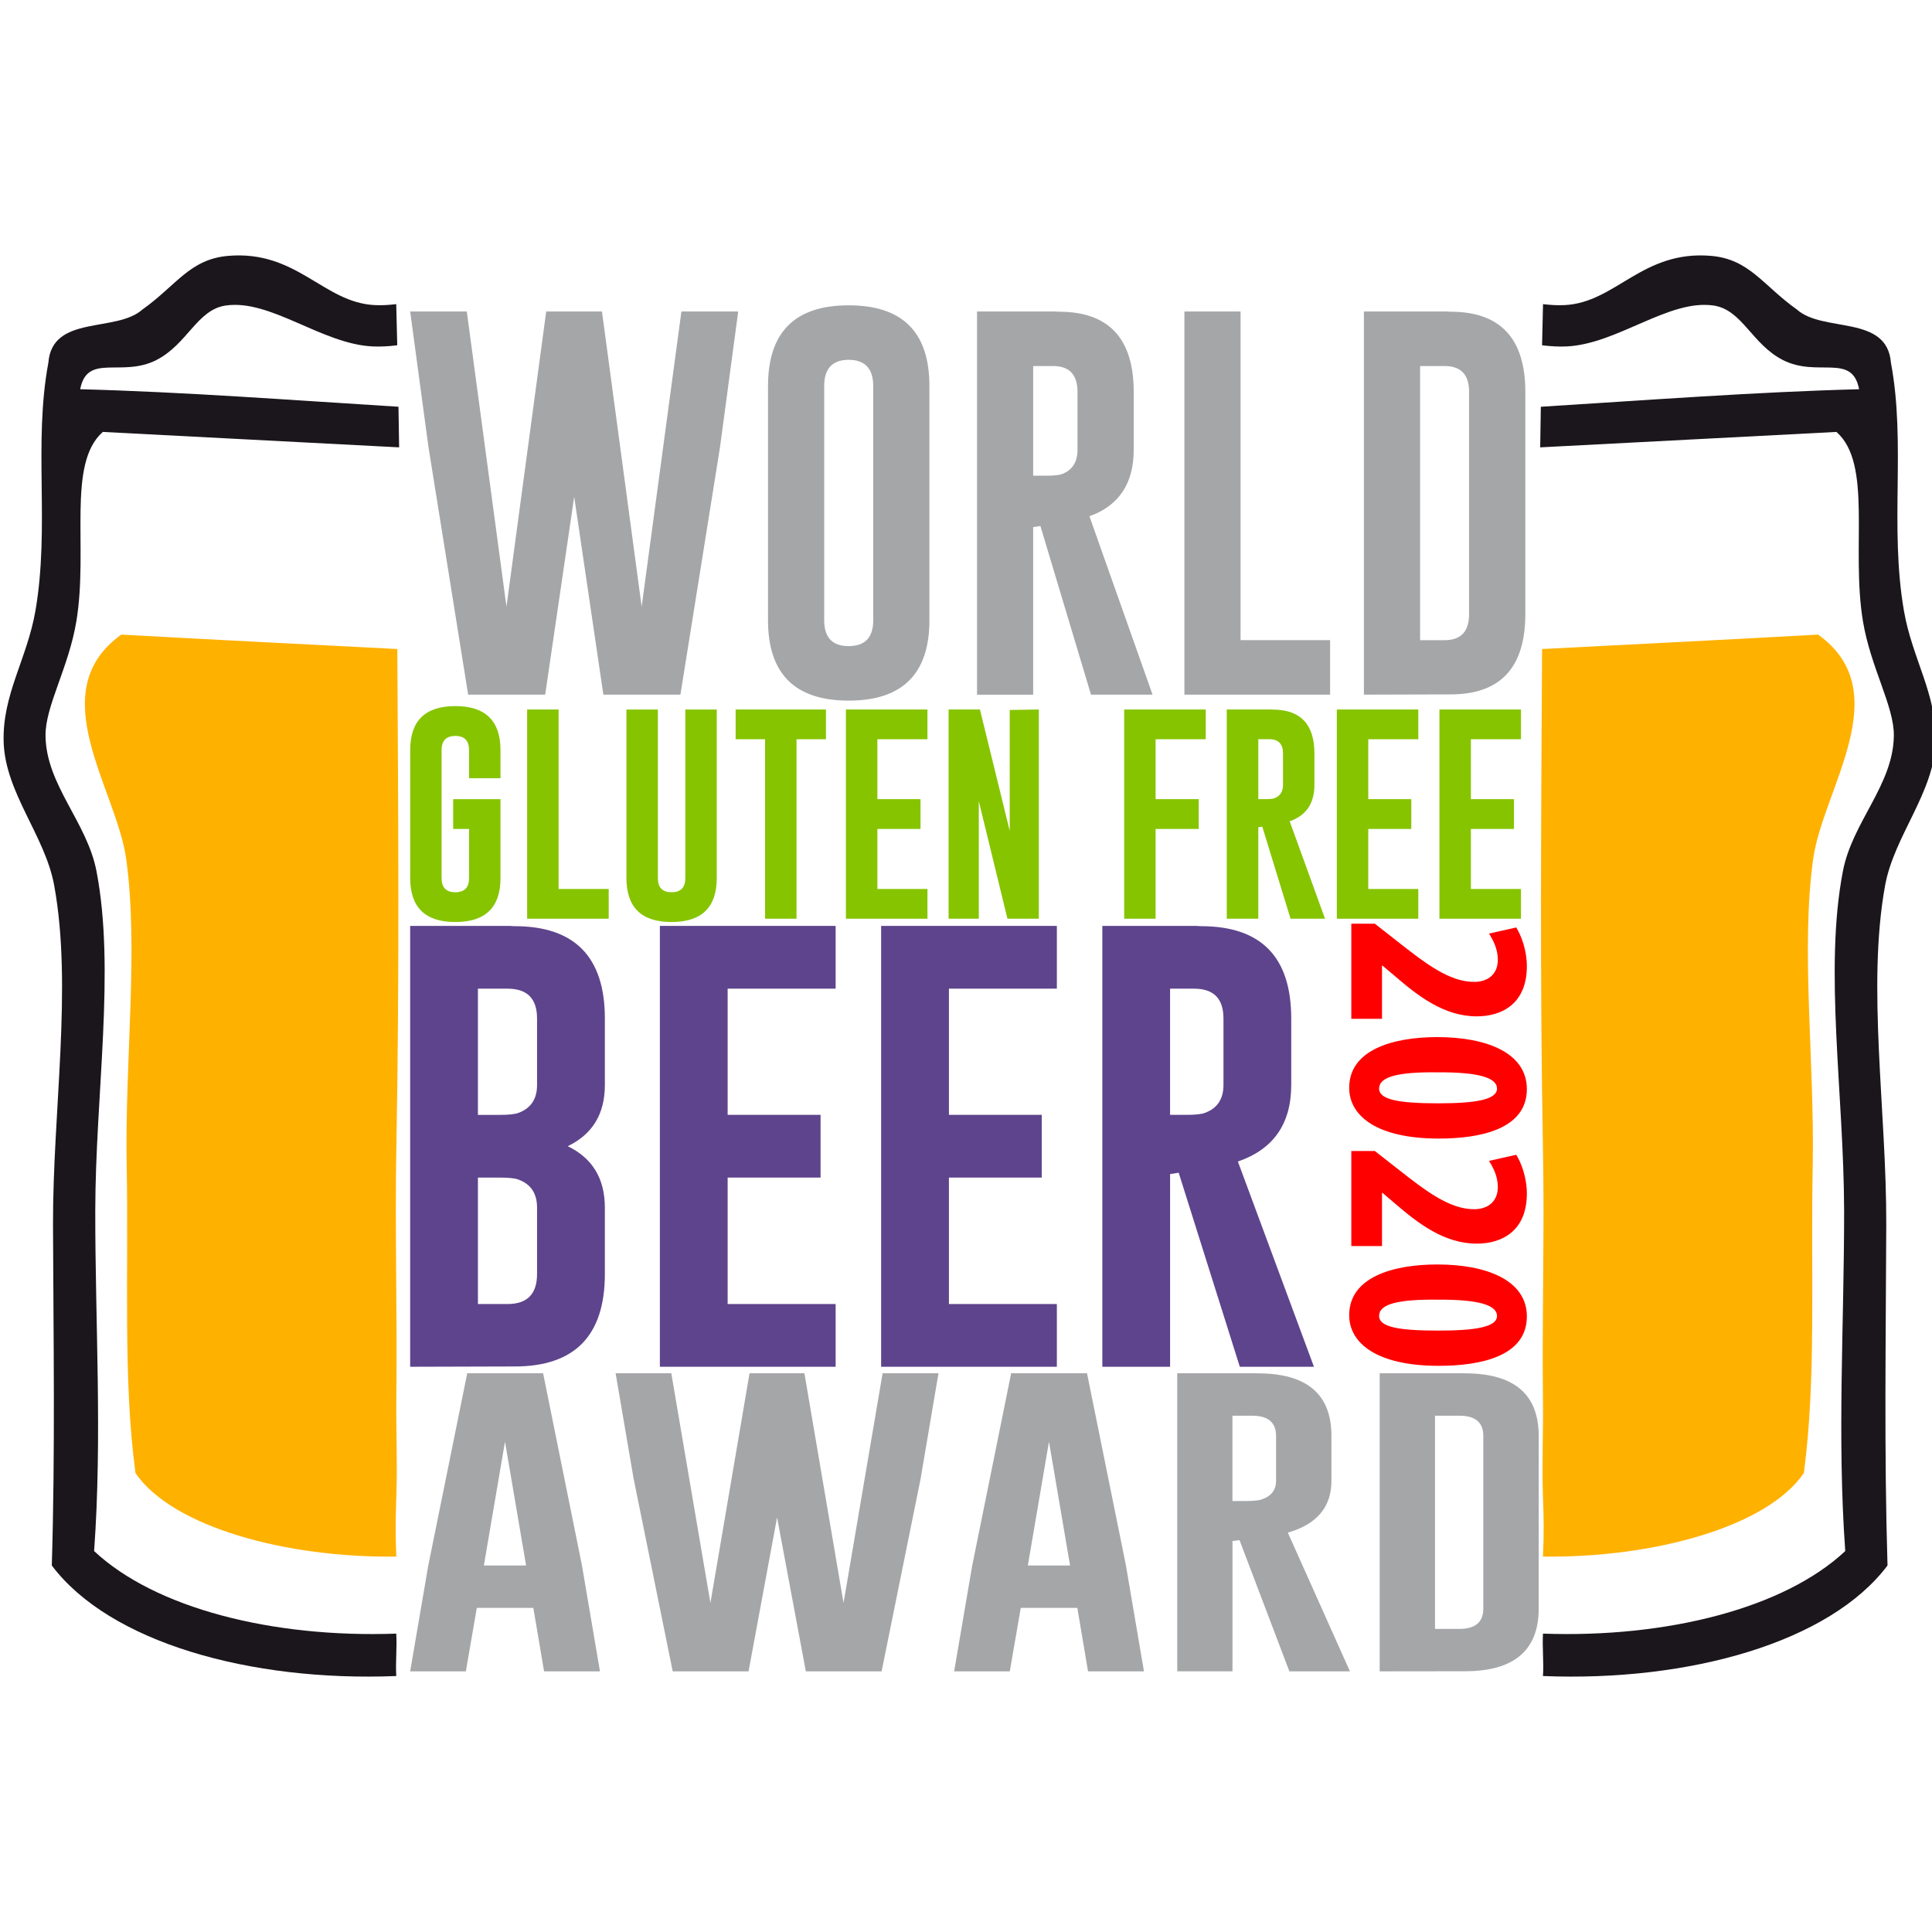
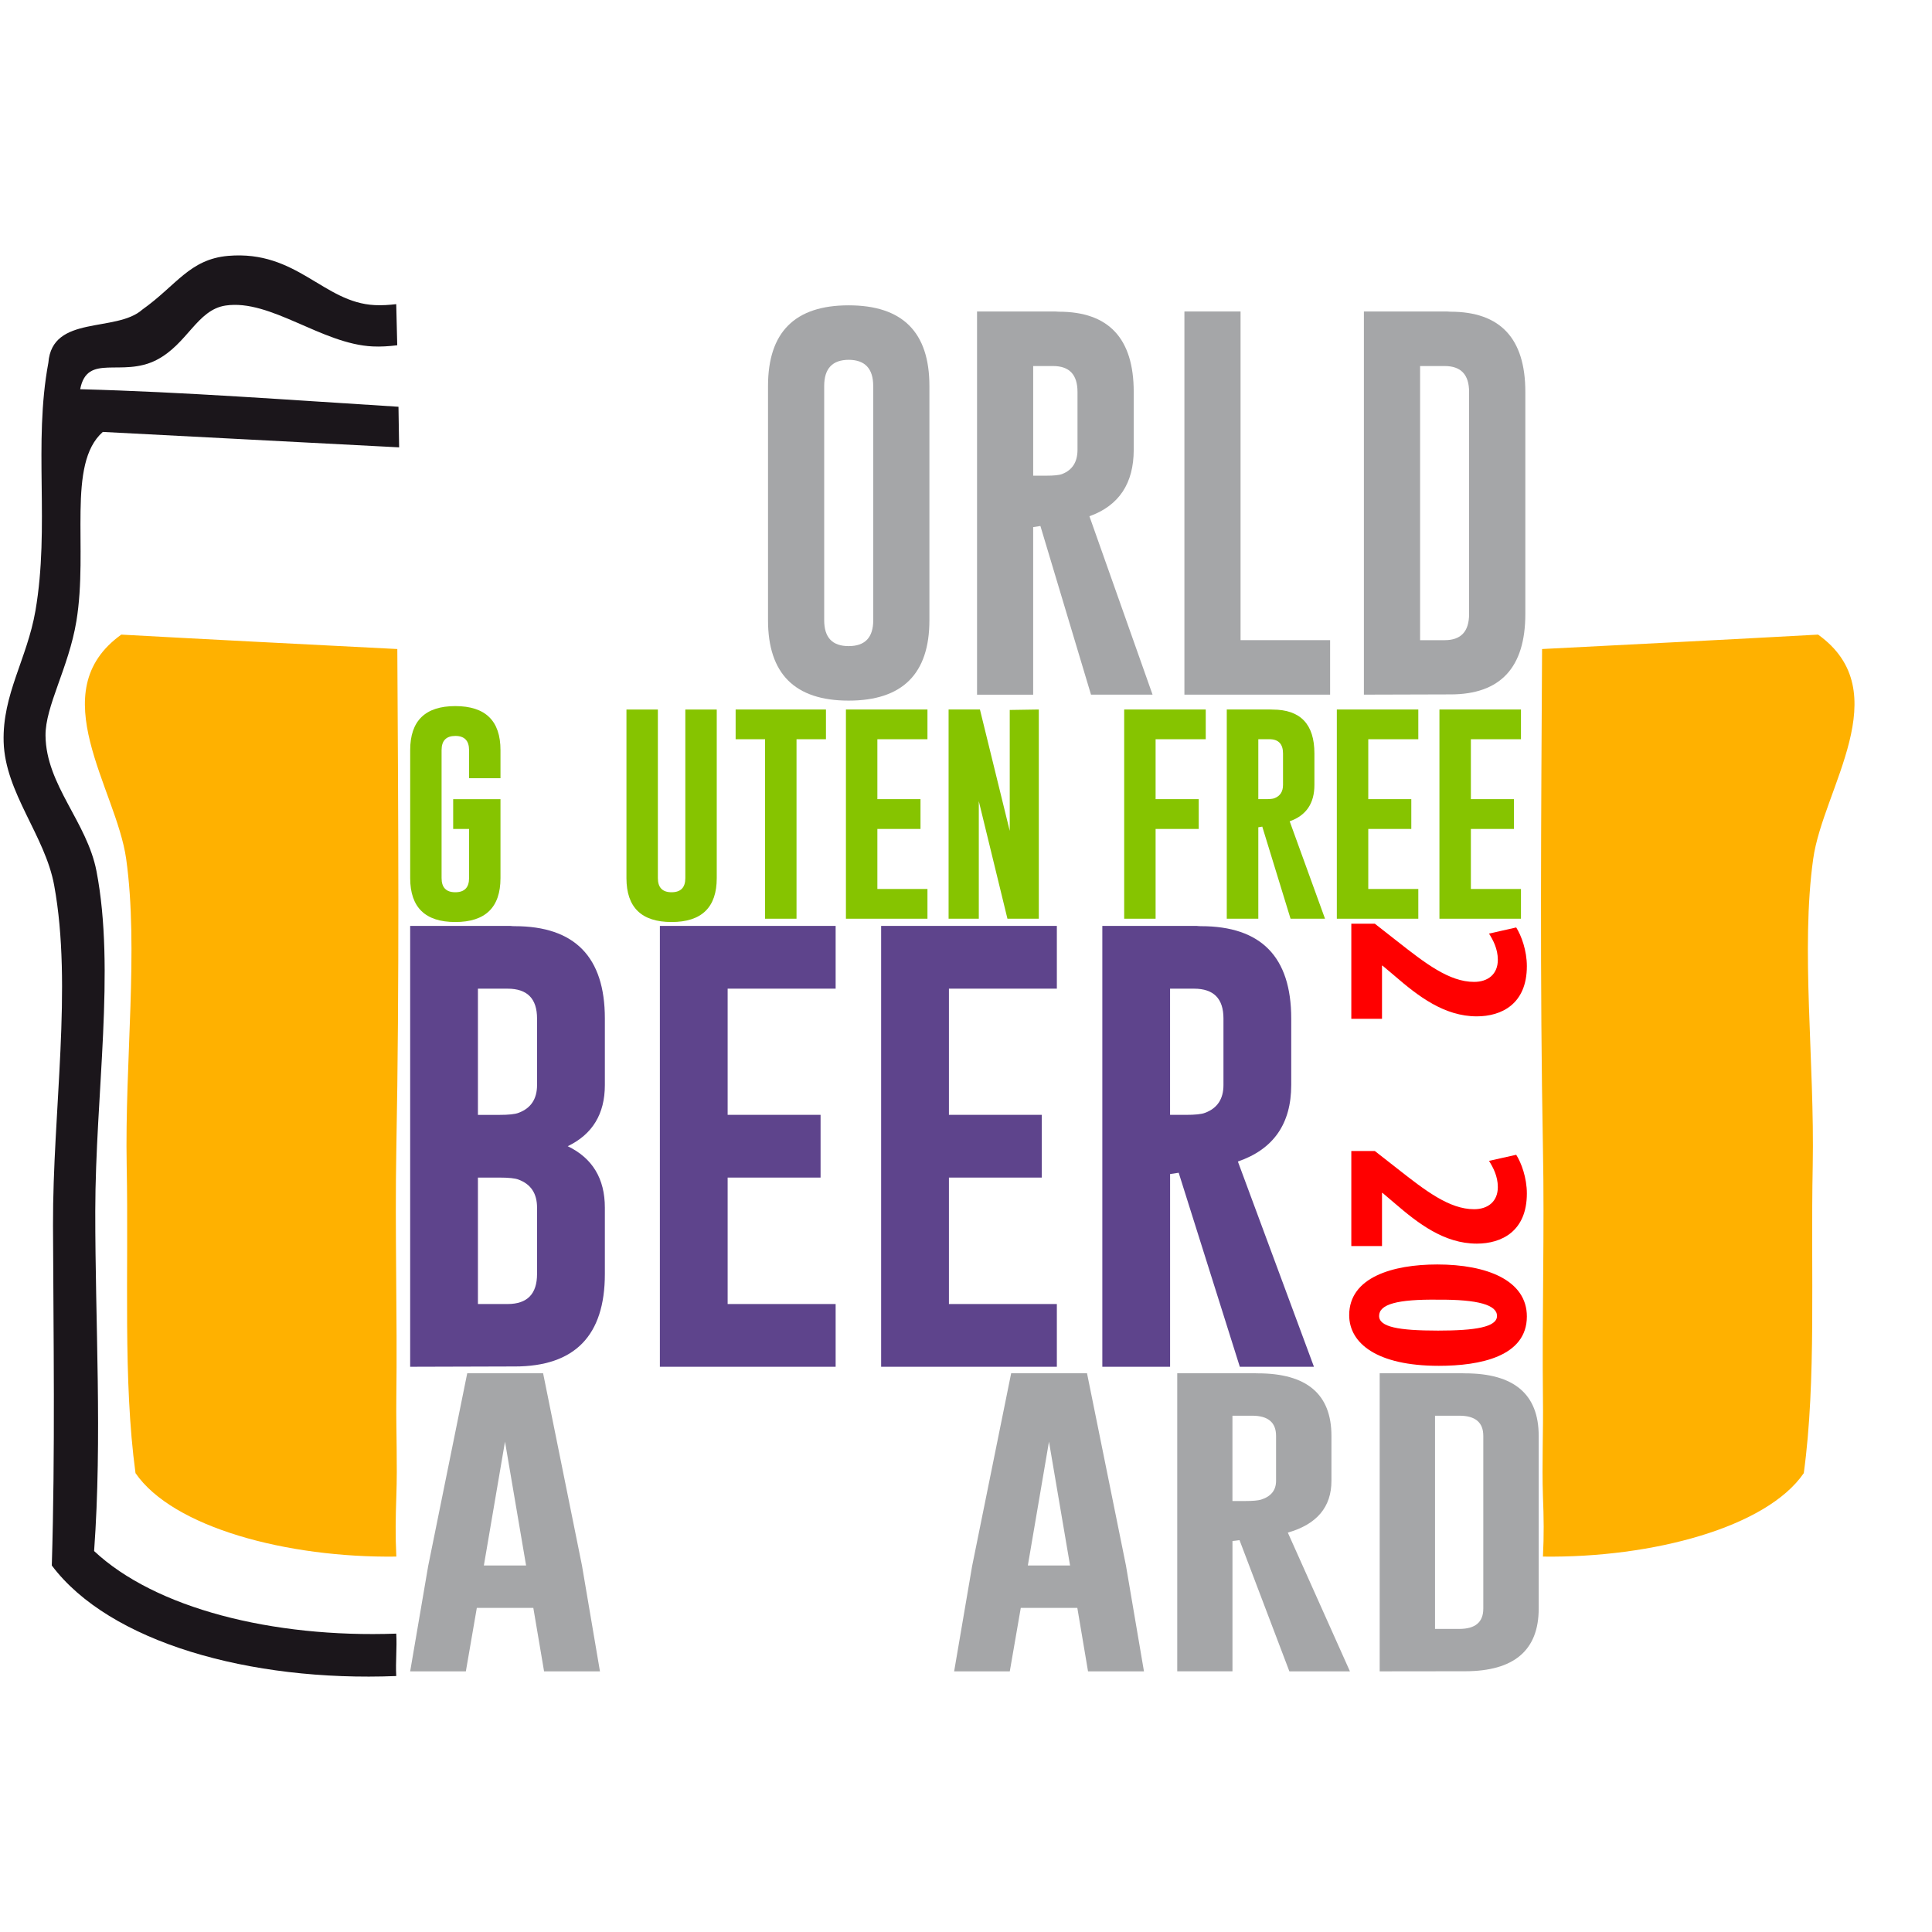
<svg xmlns="http://www.w3.org/2000/svg" id="Livello_1" x="0px" y="0px" width="80px" height="80px" viewBox="0 0 80 80" xml:space="preserve">
  <g>
    <path fill="#1B161B" d="M3.897,64.226c0.341-4.728,0.044-9.427,0.048-14.074c0.005-4.832,0.839-9.987,0.05-14.081 c-0.394-2.04-2.087-3.565-2.11-5.607c-0.015-1.219,0.958-2.815,1.277-4.737c0.505-3.045-0.409-6.519,1.096-7.842 c4.09,0.212,8.18,0.428,12.269,0.639c-0.01-0.556-0.019-1.12-0.027-1.681c-4.423-0.275-8.902-0.614-13.18-0.726 c0.292-1.512,1.711-0.474,3.155-1.208c1.285-0.658,1.684-2.079,2.864-2.257c1.863-0.278,3.983,1.595,6.093,1.693 c0.331,0.016,0.671-0.006,1.017-0.048c-0.013-0.57-0.028-1.131-0.042-1.703c-0.294,0.035-0.589,0.054-0.884,0.04 c-2.135-0.101-3.22-2.283-6.077-2.039c-1.596,0.14-2.142,1.223-3.549,2.222c-1.087,0.971-3.736,0.2-3.894,2.201 c-0.629,3.363,0.067,6.768-0.536,10.275c-0.346,1.994-1.373,3.459-1.316,5.427c0.063,2.112,1.717,3.881,2.093,5.944 c0.768,4.199-0.064,9.371-0.049,14.079c0.017,4.664,0.093,9.333-0.05,14.08c2.386,3.177,8.195,4.822,14.263,4.578 c-0.034-0.591,0.035-1.163,0-1.756C11.266,67.829,6.422,66.59,3.897,64.226" />
    <path fill="#FFB100" d="M5.023,26.278c-3.305,2.365-0.205,6.382,0.201,9.283c0.523,3.734-0.06,8.389,0.022,12.707 c0.085,4.44-0.159,8.87,0.365,12.731c1.541,2.243,6.261,3.515,10.8,3.456c-0.043-0.892-0.03-1.599,0-2.498 c0.05-1.342-0.014-2.707,0-4.039c0.044-3.484-0.062-6.922,0-10.357c0.131-6.928,0.079-13.744,0.041-20.686 C12.576,26.676,8.609,26.476,5.023,26.278" />
    <path fill="#5E448C" d="M16.984,38.34h4.144c0.078,0.009,0.138,0.011,0.18,0.011c2.491,0,3.738,1.275,3.738,3.823v2.754 c0,1.199-0.514,2.041-1.538,2.534c1.024,0.493,1.538,1.344,1.538,2.543v2.747c0,2.555-1.247,3.831-3.738,3.831h-0.18l-4.144,0.012 V38.34z M19.79,40.938v5.227h0.883c0.389,0,0.656-0.027,0.802-0.086c0.508-0.189,0.763-0.574,0.763-1.15v-2.754 c0-0.824-0.404-1.236-1.22-1.236H19.79z M19.79,48.761v5.236h1.228c0.816,0,1.22-0.418,1.22-1.245v-2.747 c0-0.583-0.254-0.969-0.763-1.159c-0.146-0.058-0.413-0.085-0.802-0.085H19.79z" />
    <polygon fill="#5E448C" points="27.324,38.34 34.602,38.34 34.602,40.938 30.13,40.938 30.13,46.163 33.978,46.163 33.978,48.761 30.13,48.761 30.13,53.997 34.602,53.997 34.602,56.595 27.324,56.595 " />
    <polygon fill="#5E448C" points="36.486,38.34 43.762,38.34 43.762,40.938 39.293,40.938 39.293,46.163 43.137,46.163 43.137,48.761 39.293,48.761 39.293,53.997 43.762,53.997 43.762,56.595 36.486,56.595 " />
    <path fill="#5E448C" d="M45.645,38.34h3.906c0.079,0.009,0.14,0.011,0.179,0.011c2.493,0,3.737,1.275,3.737,3.823v2.754 c0,1.607-0.738,2.663-2.209,3.168l3.15,8.499h-3.07l-2.531-8.034l-0.356,0.054v7.98h-2.806V38.34z M48.45,40.938v5.226h0.648 c0.389,0,0.654-0.026,0.802-0.085c0.507-0.189,0.761-0.574,0.761-1.15v-2.754c0-0.824-0.403-1.236-1.219-1.236H48.45z" />
    <path fill="#86C400" d="M20.724,36.361c0,1.211-0.625,1.818-1.872,1.818c-1.244,0-1.867-0.607-1.867-1.818v-5.3 c0-1.215,0.623-1.823,1.867-1.823c1.248,0,1.872,0.608,1.872,1.823v1.164h-1.301v-1.164c0-0.39-0.189-0.586-0.565-0.588 c-0.381,0-0.573,0.194-0.573,0.588v5.3c0,0.39,0.19,0.585,0.567,0.585c0.381,0,0.571-0.195,0.571-0.585v-2.036h-0.658v-1.233h1.959 V36.361z" />
-     <polygon fill="#86C400" points="21.828,38.042 21.828,29.379 23.13,29.379 23.13,36.811 25.205,36.811 25.205,38.042 " />
    <path fill="#86C400" d="M29.679,36.361c0,1.211-0.623,1.818-1.872,1.818c-1.245,0-1.867-0.607-1.867-1.818v-6.981h1.301v6.981 c0,0.39,0.189,0.585,0.566,0.585c0.382,0,0.571-0.195,0.571-0.585v-6.981h1.301V36.361z" />
    <polygon fill="#86C400" points="34.201,29.379 34.201,30.61 32.982,30.61 32.982,38.042 31.68,38.042 31.68,30.61 30.461,30.61 30.461,29.379 " />
    <polygon fill="#86C400" points="35.028,29.379 38.404,29.379 38.404,30.61 36.33,30.61 36.33,33.091 38.116,33.091 38.116,34.325 36.33,34.325 36.33,36.811 38.404,36.811 38.404,38.042 35.028,38.042 " />
    <polygon fill="#86C400" points="39.279,29.379 40.577,29.379 41.811,34.405 41.811,29.398 43.015,29.379 43.015,38.042 41.716,38.042 40.53,33.174 40.53,38.042 39.279,38.042 " />
    <polygon fill="#86C400" points="46.55,29.379 49.927,29.379 49.927,30.61 47.851,30.61 47.851,33.091 49.637,33.091 49.637,34.325 47.851,34.325 47.851,38.042 46.55,38.042 " />
    <path fill="#86C400" d="M50.799,29.379h1.813c0.036,0.003,0.062,0.003,0.082,0.003c1.156,0,1.733,0.606,1.733,1.816v1.304 c0,0.764-0.34,1.265-1.024,1.506l1.463,4.034h-1.427l-1.171-3.813l-0.164,0.027v3.786h-1.306V29.379z M52.104,30.61v2.481H52.4 c0.182,0,0.307-0.012,0.373-0.039c0.233-0.09,0.354-0.271,0.354-0.55v-1.304c0-0.393-0.19-0.589-0.565-0.589H52.104z" />
    <polygon fill="#86C400" points="55.355,29.379 58.729,29.379 58.729,30.61 56.657,30.61 56.657,33.091 58.439,33.091 58.439,34.325 56.657,34.325 56.657,36.811 58.729,36.811 58.729,38.042 55.355,38.042 " />
    <polygon fill="#86C400" points="59.604,29.379 62.98,29.379 62.98,30.61 60.906,30.61 60.906,33.091 62.69,33.091 62.69,34.325 60.906,34.325 60.906,36.811 62.98,36.811 62.98,38.042 59.604,38.042 " />
    <path fill="#A5A6A8" d="M24.098,64.823l0.745,4.384h-2.314l-0.445-2.627h-2.34l-0.454,2.627h-2.306l0.746-4.362l1.617-7.981h3.142 L24.098,64.823z M21.784,64.823l-0.873-5.127l-0.875,5.127H21.784z" />
-     <polygon fill="#A5A6A8" points="34.929,66.374 36.547,56.863 38.861,56.863 38.119,61.239 36.506,69.207 33.368,69.207 32.177,62.833 30.996,69.207 27.855,69.207 26.236,61.225 25.491,56.863 27.797,56.863 29.417,66.374 31.037,56.863 33.309,56.863 " />
    <path fill="#A5A6A8" d="M46.623,64.823l0.746,4.384h-2.316L44.61,66.58h-2.342l-0.455,2.627h-2.304l0.745-4.362l1.616-7.981h3.141 L46.623,64.823z M44.309,64.823l-0.873-5.127l-0.875,5.127H44.309z" />
    <path fill="#A5A6A8" d="M48.746,56.863h3.184c0.07,0.003,0.119,0.004,0.149,0.004c2.036,0,3.053,0.864,3.053,2.589v1.862 c0,1.084-0.603,1.801-1.806,2.144l2.572,5.745H53.39l-2.064-5.433l-0.292,0.036v5.396h-2.287V56.863z M51.033,58.621v3.533h0.528 c0.318,0,0.536-0.021,0.656-0.057c0.414-0.132,0.622-0.389,0.622-0.779v-1.862c0-0.558-0.332-0.835-0.994-0.835H51.033z" />
    <path fill="#A5A6A8" d="M57.13,56.863h3.384c0.063,0.003,0.112,0.004,0.145,0.004c2.035,0,3.055,0.864,3.055,2.589v7.154 c0,1.724-1.02,2.593-3.055,2.593h-0.145l-3.384,0.004V56.863z M59.421,58.621v8.829h1.003c0.665,0,0.996-0.279,0.996-0.84v-7.154 c0-0.558-0.331-0.835-0.996-0.835H59.421z" />
-     <polygon fill="#A5A6A8" points="26.57,25.121 28.216,12.898 30.568,12.898 29.813,18.523 28.175,28.764 24.984,28.764 23.776,20.568 22.575,28.764 19.385,28.764 17.741,18.504 16.984,12.898 19.329,12.898 20.972,25.121 22.617,12.898 24.926,12.898 " />
    <path fill="#A5A6A8" d="M38.485,25.682c0,2.217-1.115,3.329-3.345,3.329c-2.227,0-3.338-1.112-3.338-3.329v-9.698 c0-2.231,1.112-3.341,3.338-3.341c2.23,0,3.345,1.109,3.345,3.341V25.682z M36.158,15.984c0-0.717-0.337-1.08-1.009-1.085 c-0.682,0-1.021,0.362-1.021,1.085v9.698c0,0.717,0.337,1.072,1.013,1.072c0.677,0,1.018-0.355,1.018-1.072V15.984z" />
    <path fill="#A5A6A8" d="M40.458,12.898h3.24c0.064,0.004,0.114,0.009,0.147,0.009c2.067,0,3.1,1.108,3.1,3.321v2.396 c0,1.393-0.61,2.313-1.834,2.753l2.614,7.387h-2.549l-2.095-6.984l-0.3,0.047v6.938h-2.324V12.898z M42.782,15.156v4.541h0.538 c0.322,0,0.546-0.022,0.666-0.071c0.419-0.165,0.631-0.497,0.631-1.001v-2.396c0-0.714-0.335-1.072-1.011-1.072H42.782z" />
    <polygon fill="#A5A6A8" points="49.044,28.764 49.044,12.898 51.369,12.898 51.369,26.507 55.077,26.507 55.077,28.764 " />
    <path fill="#A5A6A8" d="M56.476,12.898h3.438c0.063,0.004,0.113,0.009,0.146,0.009c2.067,0,3.101,1.108,3.101,3.321v9.195 c0,2.222-1.033,3.331-3.101,3.331h-0.146l-3.438,0.01V12.898z M58.803,15.156v11.352h1.019c0.674,0,1.01-0.359,1.01-1.084v-9.195 c0-0.714-0.336-1.072-1.01-1.072H58.803z" />
-     <path fill="#1B161B" d="M76.408,64.226c-0.341-4.728-0.044-9.427-0.047-14.074c-0.007-4.832-0.841-9.987-0.05-14.081 c0.392-2.04,2.085-3.565,2.109-5.607c0.015-1.219-0.959-2.815-1.279-4.737c-0.505-3.045,0.41-6.519-1.098-7.842 c-4.088,0.212-8.176,0.428-12.267,0.639c0.007-0.556,0.018-1.12,0.027-1.681c4.424-0.275,8.904-0.614,13.178-0.726 c-0.288-1.512-1.713-0.474-3.154-1.208c-1.287-0.658-1.686-2.079-2.864-2.257c-1.86-0.278-3.985,1.595-6.093,1.693 c-0.332,0.016-0.668-0.006-1.016-0.048c0.012-0.57,0.026-1.131,0.039-1.703c0.294,0.035,0.59,0.054,0.888,0.04 c2.132-0.101,3.215-2.283,6.075-2.039c1.592,0.14,2.142,1.223,3.55,2.222c1.083,0.971,3.733,0.2,3.893,2.201 c0.63,3.363-0.066,6.768,0.539,10.275c0.345,1.994,1.368,3.459,1.313,5.427c-0.063,2.112-1.716,3.881-2.093,5.944 c-0.765,4.199,0.066,9.371,0.048,14.079c-0.016,4.664-0.092,9.333,0.052,14.08C75.77,68,69.964,69.646,63.891,69.401 c0.038-0.591-0.032-1.163,0-1.756C69.039,67.829,73.886,66.59,76.408,64.226" />
    <path fill="#FFB100" d="M75.283,26.278c3.307,2.365,0.203,6.382-0.202,9.283c-0.524,3.734,0.061,8.389-0.02,12.707 c-0.09,4.44,0.156,8.87-0.37,12.731c-1.536,2.243-6.259,3.515-10.801,3.456c0.045-0.892,0.036-1.599,0-2.498 c-0.045-1.342,0.019-2.707,0-4.039c-0.04-3.484,0.068-6.922,0-10.357c-0.128-6.928-0.074-13.744-0.036-20.686 C67.731,26.676,71.694,26.476,75.283,26.278" />
    <g display="none">
      <path display="inline" fill="#FF0000" d="M55.956,38.252h0.973l0.917,0.718c1.183,0.929,2.168,1.69,3.193,1.69 c0.575,0,0.983-0.318,0.983-0.916c0-0.453-0.199-0.817-0.365-1.084l1.128-0.252c0.209,0.331,0.441,0.948,0.441,1.601 c0,1.572-1.051,2.079-2.076,2.079c-1.349,0-2.432-0.839-3.394-1.67l-0.509-0.429h-0.021v2.199h-1.271V38.252z" />
      <path display="inline" fill="#FF0000" d="M59.579,47.15c-2.573,0-3.714-0.94-3.714-2.102c0-1.567,1.806-2.101,3.649-2.101 c2.063,0,3.712,0.662,3.712,2.155C63.227,46.763,61.292,47.15,59.579,47.15z M59.549,44.408c-1.682-0.021-2.443,0.188-2.443,0.675 c0,0.453,0.796,0.608,2.443,0.608c1.533,0,2.439-0.144,2.439-0.608C61.988,44.628,61.216,44.397,59.549,44.408z" />
      <path display="inline" fill="#FF0000" d="M61.779,49.381V49.36l-0.629-1.216l1.136-0.244l0.852,1.647v1.27h-7.182v-1.437H61.779z" />
      <path display="inline" fill="#FF0000" d="M57.073,52.927c0,0.277,0.009,0.423,0.053,0.667c0.058,0.275,0.199,0.595,0.435,0.838 c0.295,0.31,0.805,0.575,1.446,0.693v-0.03c-0.255-0.231-0.443-0.563-0.443-1.028c0-0.929,0.827-1.692,2.146-1.692 c1.237,0,2.518,0.764,2.518,2.145c0,1.339-1.215,2.035-2.951,2.035c-1.624,0-2.761-0.521-3.469-1.184 c-0.476-0.441-0.798-1.071-0.908-1.768c-0.033-0.233-0.033-0.454-0.033-0.676H57.073z M60.828,53.802 c-0.695,0.013-1.27,0.229-1.27,0.674c0,0.254,0.189,0.477,0.376,0.554c0.144,0.055,0.287,0.065,0.76,0.065 c0.954,0,1.481-0.268,1.481-0.652C62.176,54.066,61.703,53.791,60.828,53.802z" />
    </g>
    <g>
      <path fill="#FF0000" d="M55.956,38.249h0.973l0.918,0.719c1.182,0.93,2.167,1.69,3.192,1.69c0.575,0,0.983-0.318,0.983-0.916 c0-0.454-0.199-0.819-0.365-1.084l1.126-0.254c0.211,0.333,0.441,0.951,0.441,1.604c0,1.567-1.049,2.077-2.074,2.077 c-1.349,0-2.432-0.841-3.394-1.671l-0.508-0.428h-0.022v2.201h-1.271V38.249z" />
-       <path fill="#FF0000" d="M59.579,47.146c-2.573,0-3.712-0.942-3.712-2.103c0-1.571,1.804-2.099,3.647-2.099 c2.063,0,3.71,0.661,3.71,2.153C63.225,46.758,61.291,47.146,59.579,47.146z M59.549,44.403c-1.682-0.022-2.443,0.188-2.443,0.673 c0,0.455,0.796,0.61,2.443,0.61c1.533,0,2.439-0.146,2.439-0.61C61.988,44.623,61.214,44.393,59.549,44.403z" />
      <path fill="#FF0000" d="M55.956,47.661h0.973l0.918,0.718c1.182,0.93,2.167,1.692,3.192,1.692c0.575,0,0.983-0.321,0.983-0.918 c0-0.453-0.199-0.816-0.365-1.084l1.126-0.252c0.211,0.331,0.441,0.95,0.441,1.602c0,1.569-1.049,2.077-2.074,2.077 c-1.349,0-2.432-0.84-3.394-1.668l-0.508-0.432h-0.022v2.2h-1.271V47.661z" />
      <path fill="#FF0000" d="M59.579,56.556c-2.573,0-3.712-0.938-3.712-2.099c0-1.568,1.804-2.098,3.647-2.098 c2.063,0,3.71,0.661,3.71,2.152C63.225,56.169,61.291,56.556,59.579,56.556z M59.549,53.817c-1.682-0.021-2.443,0.187-2.443,0.673 c0,0.456,0.796,0.607,2.443,0.607c1.533,0,2.439-0.143,2.439-0.607C61.988,54.039,61.214,53.805,59.549,53.817z" />
    </g>
  </g>
  <g id="Livello_2"> </g>
</svg>